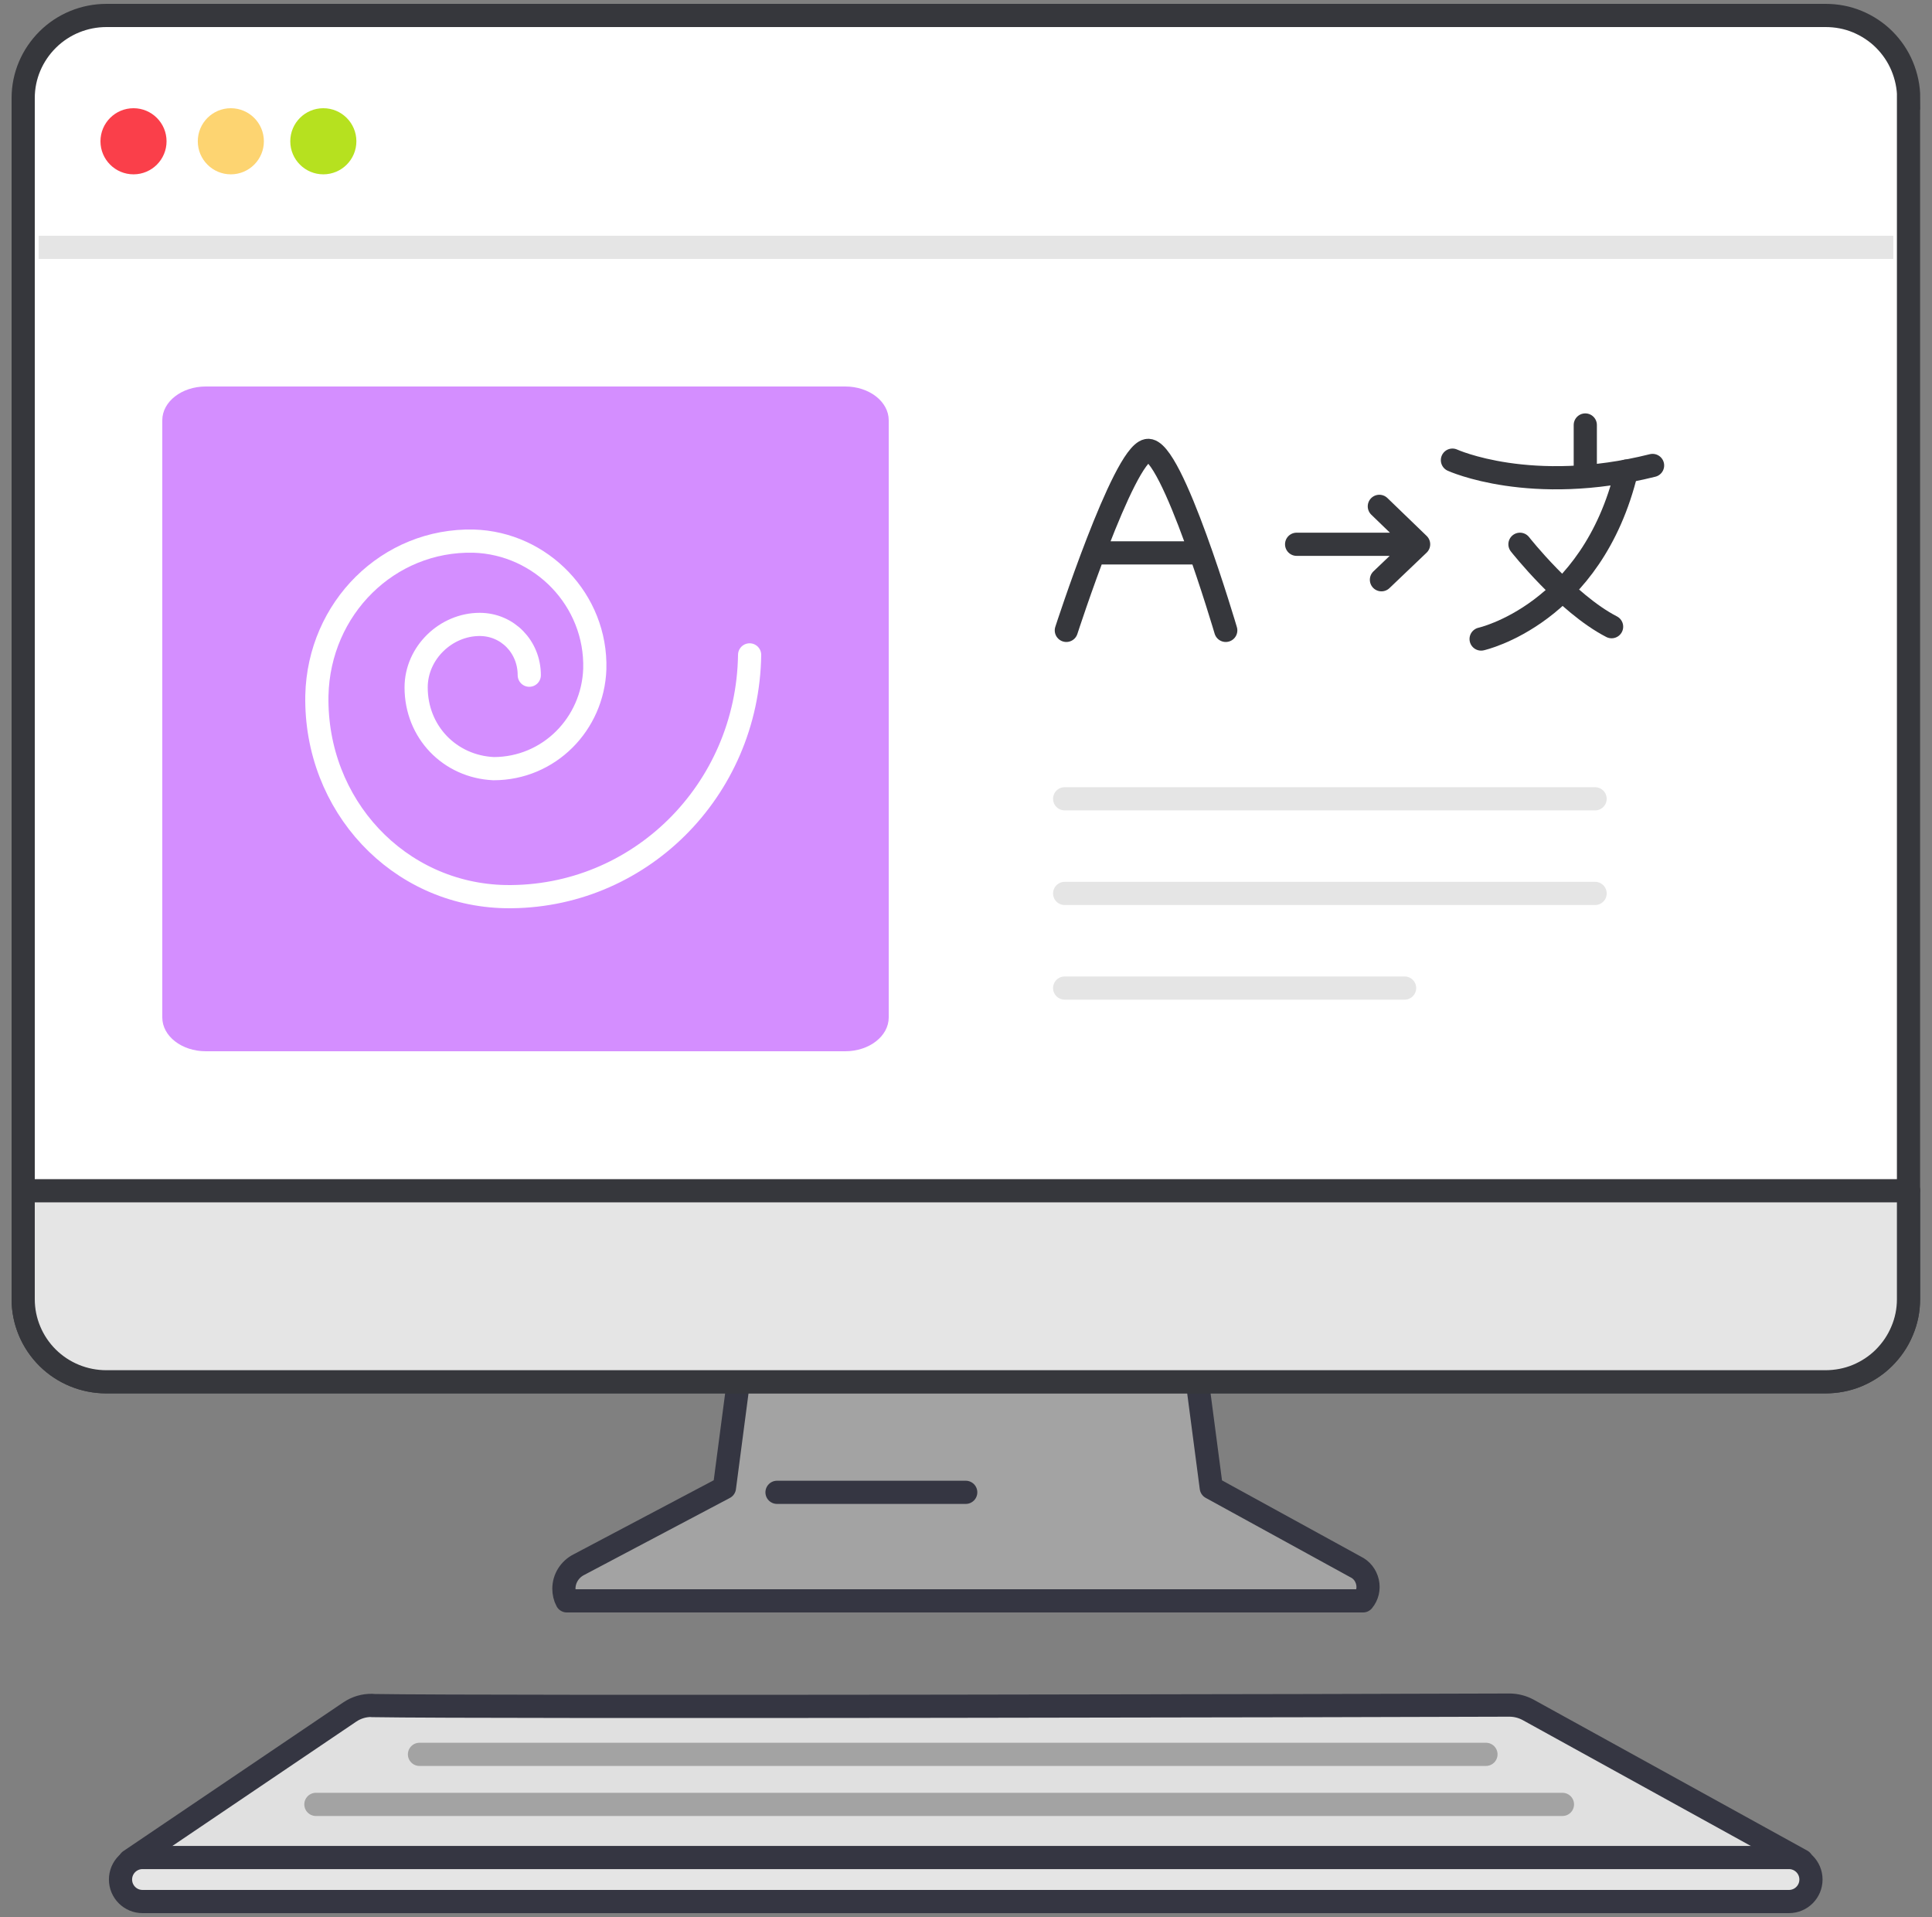
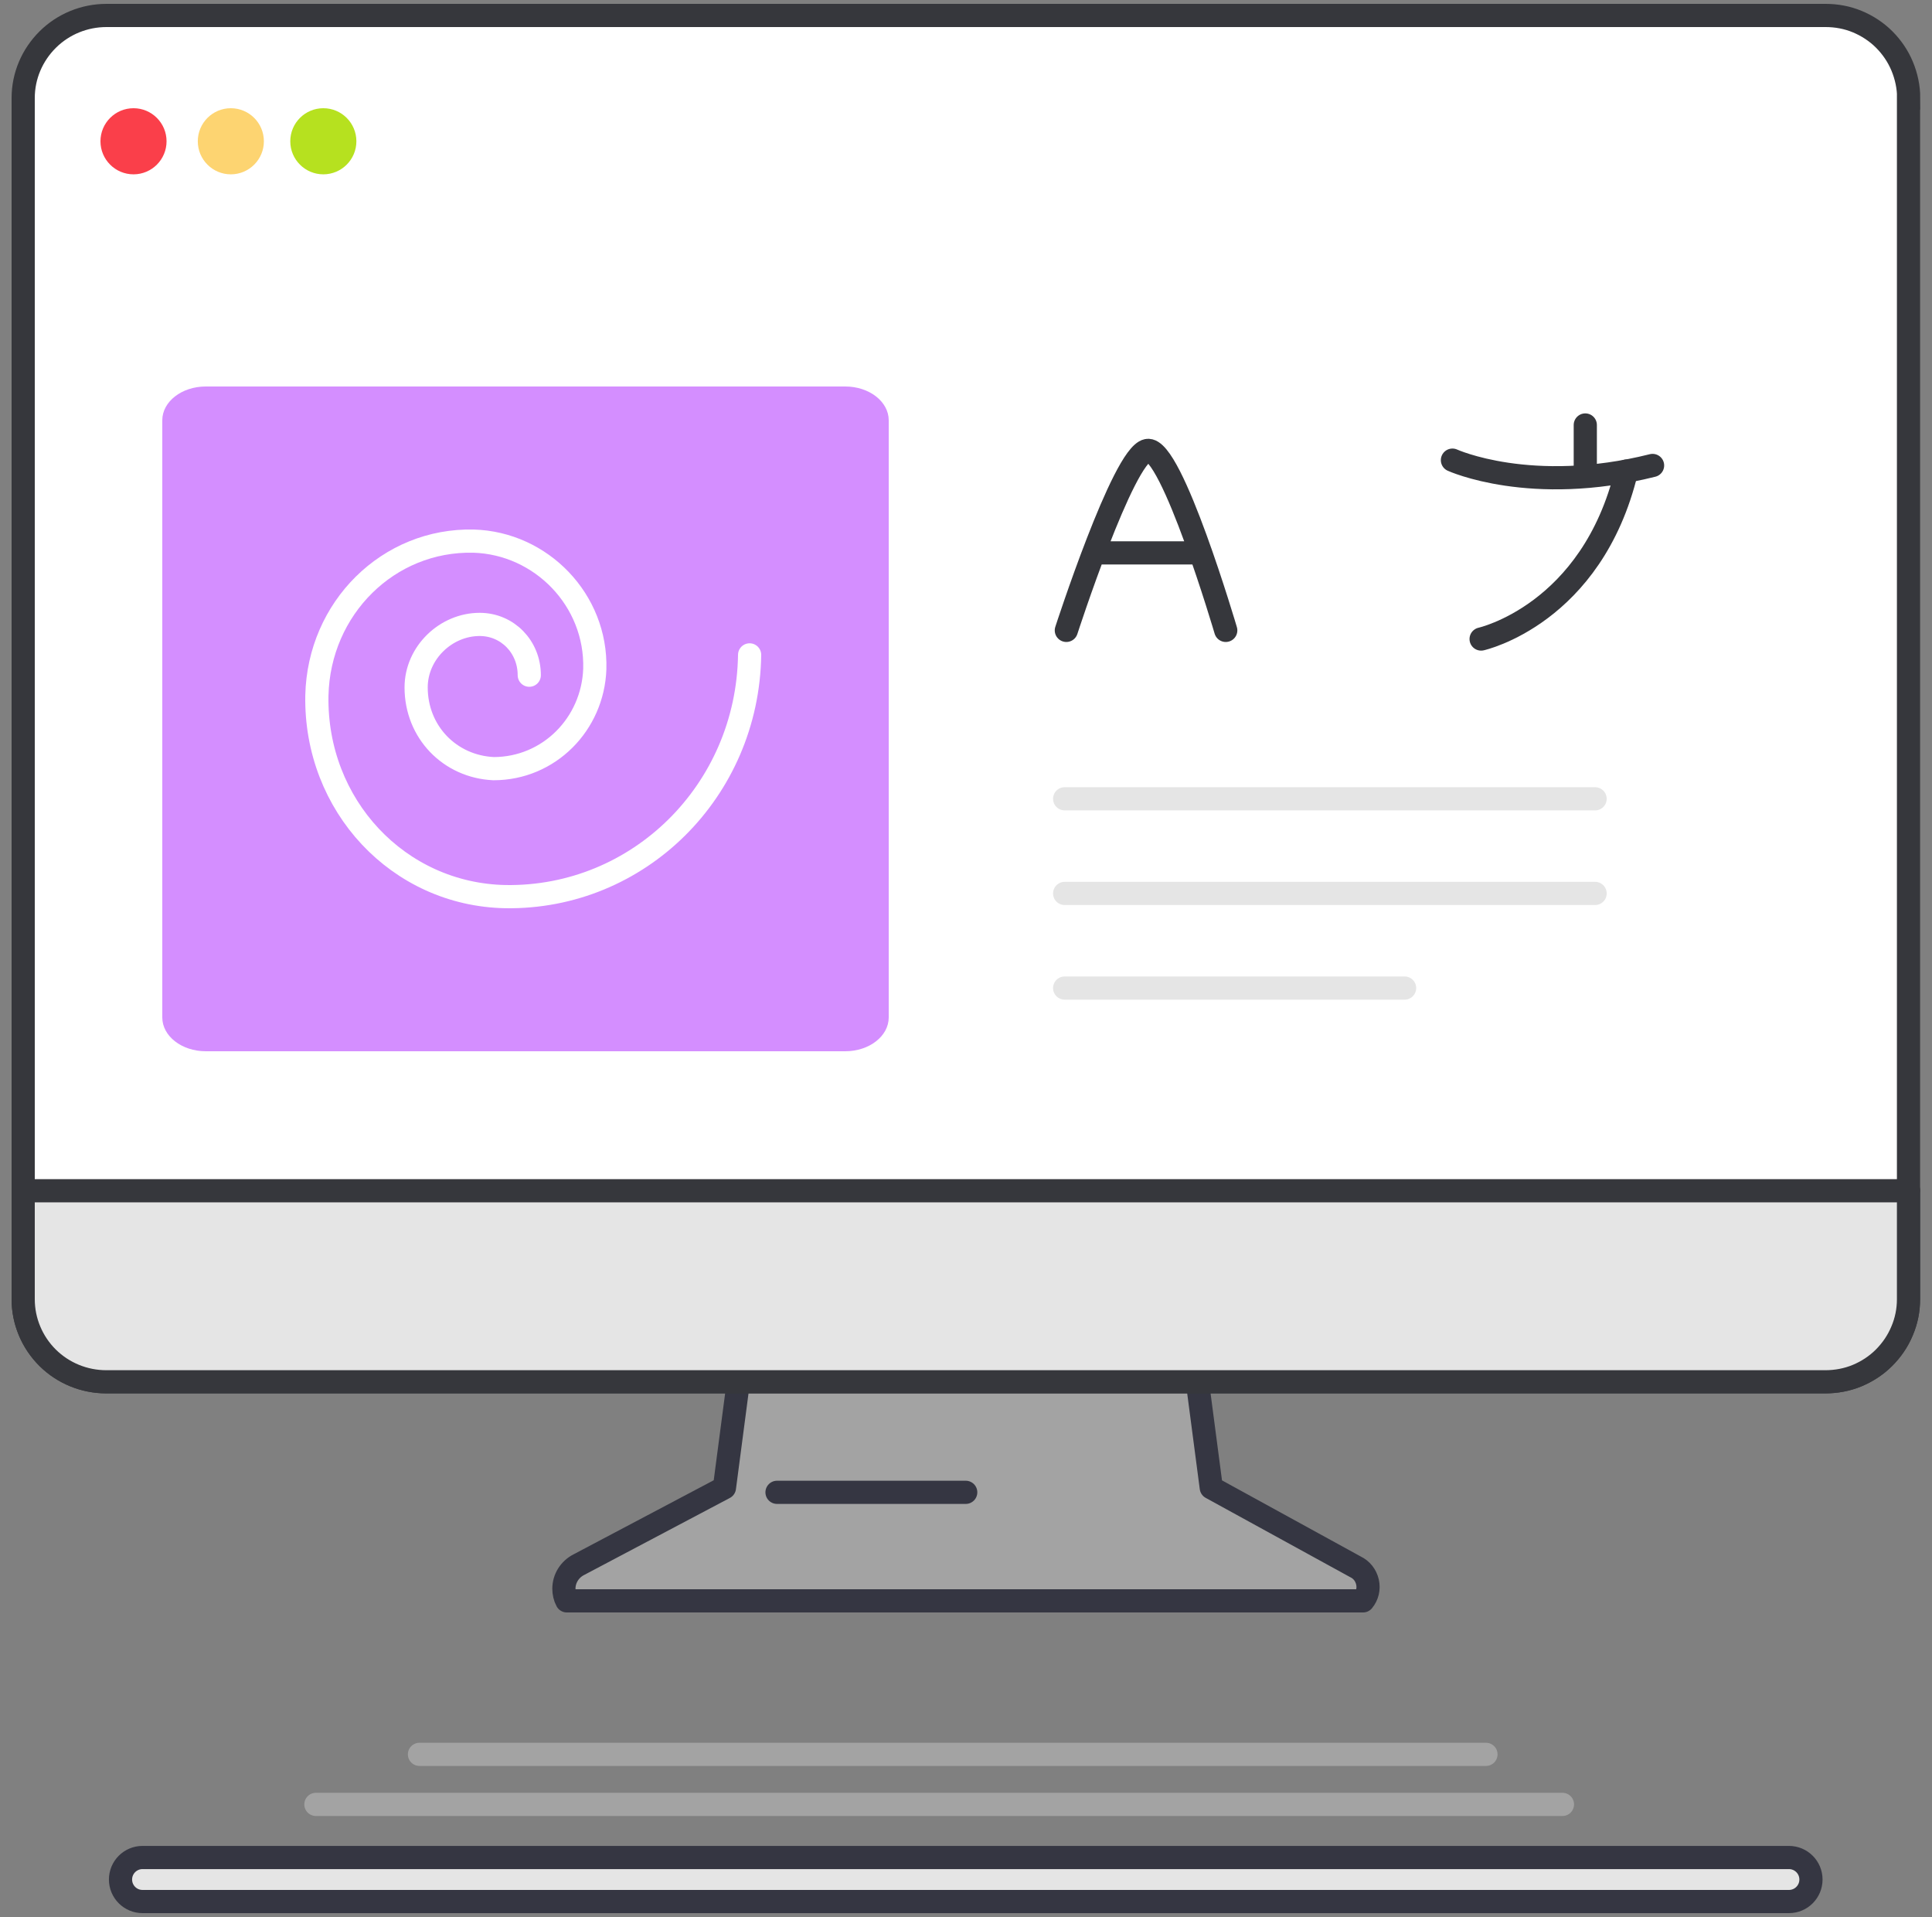
<svg xmlns="http://www.w3.org/2000/svg" width="125" height="124" viewBox="0 0 125 124" fill="none">
  <rect x="0" y="0" width="125" height="124" fill="#808080" stroke="none" />
  <path fill-rule="evenodd" clip-rule="evenodd" d="M88.168 103.551H36.674C36.544 103.312 36.484 103.033 36.484 102.764C36.484 102.107 36.863 101.509 37.45 101.21L46.871 96.231L48.524 83.644H76.716L78.369 96.231L87.7 101.35C88.099 101.539 88.377 101.898 88.477 102.336C88.576 102.774 88.467 103.212 88.188 103.551H88.168Z" fill="#A3A3A3" stroke="#353642" stroke-width="1.5" stroke-linejoin="round" />
  <path d="M50.273 96.53H62.482" stroke="#353642" stroke-width="1.5" stroke-linecap="round" stroke-linejoin="round" />
  <path d="M123.48 6.338V84.043C123.48 84.75 123.34 85.447 123.062 86.094C122.793 86.741 122.394 87.329 121.886 87.827C121.389 88.325 120.791 88.713 120.144 88.982C119.496 89.251 118.799 89.38 118.092 89.38H6.878C5.453 89.38 4.089 88.823 3.083 87.827C2.078 86.831 1.5 85.467 1.5 84.043V6.338C1.5 4.914 2.078 3.559 3.093 2.554C4.099 1.558 5.463 1 6.887 1H118.112C118.819 1 119.516 1.129 120.164 1.398C120.811 1.667 121.408 2.056 121.906 2.554C122.404 3.051 122.803 3.639 123.071 4.286C123.34 4.934 123.49 5.631 123.49 6.338H123.48Z" fill="white" stroke="#36373C" stroke-width="1.5" stroke-miterlimit="10" />
  <path d="M68.883 57.791H103.202M68.883 51.67H103.202M68.883 63.912H90.877" stroke="#E5E5E5" stroke-width="1.5" stroke-linecap="round" stroke-linejoin="round" />
-   <path d="M2.5 16H122.5" stroke="#E5E5E5" stroke-width="1.5" stroke-linejoin="round" />
  <path d="M54.687 25H13.313C11.759 25 10.5 25.979 10.5 27.187V65.813C10.5 67.021 11.759 68 13.313 68H54.687C56.241 68 57.5 67.021 57.5 65.813V27.187C57.5 25.979 56.241 25 54.687 25Z" fill="#D48EFF" />
  <path d="M48.5 42.361C48.372 51.165 41.308 58.13 32.703 57.998C25.768 57.867 20.374 52.085 20.502 44.989C20.631 39.339 25.126 34.871 30.648 35.003C35.015 35.134 38.611 38.813 38.483 43.281C38.354 46.829 35.529 49.72 31.933 49.72C29.107 49.588 26.924 47.355 26.924 44.464C26.924 42.23 28.85 40.39 31.034 40.39C32.831 40.39 34.244 41.836 34.244 43.675" stroke="white" stroke-width="1.5" stroke-linecap="round" stroke-linejoin="round" />
  <path d="M68.992 40.776C68.992 40.776 72.665 29.448 74.228 29.138C75.79 28.828 79.306 40.776 79.306 40.776M70.761 35.764H77.684M93.972 29.764C93.972 29.764 99.043 32.08 106.921 30.108" stroke="#36373C" stroke-width="1.5" stroke-linecap="round" stroke-linejoin="round" />
  <path d="M102.568 27.49V30.732M95.828 41.335C95.828 41.335 102.999 39.752 105.235 30.473" stroke="#36373C" stroke-width="1.5" stroke-linecap="round" stroke-linejoin="round" />
-   <path d="M98.341 35.206C98.341 35.206 101.34 39.026 104.27 40.537M83.891 35.206H91.784M91.784 35.206L89.243 32.753M91.784 35.206L89.379 37.501" stroke="#36373C" stroke-width="1.5" stroke-linecap="round" stroke-linejoin="round" />
  <path d="M123.48 77.023V84.043C123.48 84.75 123.34 85.447 123.062 86.095C122.793 86.742 122.394 87.329 121.896 87.827C121.398 88.325 120.801 88.714 120.154 88.983C119.506 89.251 118.799 89.381 118.102 89.381H6.878C5.453 89.381 4.089 88.823 3.083 87.827C2.078 86.832 1.5 85.467 1.5 84.043V77.023H123.49H123.48Z" fill="#E5E5E5" stroke="#36373C" stroke-width="1.5" stroke-linejoin="round" />
-   <path fill-rule="evenodd" clip-rule="evenodd" d="M24.073 110.323C31.552 110.452 90.784 110.323 97.655 110.293C98.083 110.293 98.501 110.402 98.87 110.601L116.566 120.361H8.398L22.629 110.741C23.057 110.452 23.555 110.303 24.073 110.313V110.323Z" fill="#E0E0E0" stroke="#353642" stroke-width="1.5" stroke-linejoin="round" />
  <path d="M115.755 120.152H9.221C8.434 120.152 7.797 120.789 7.797 121.576C7.797 122.362 8.434 123 9.221 123H115.745C116.532 123 117.169 122.362 117.169 121.576C117.169 120.789 116.532 120.152 115.745 120.152H115.755Z" fill="#E5E5E5" stroke="#353642" stroke-width="1.5" stroke-linejoin="round" />
  <path d="M27.14 113.479H96.141M20.438 116.716H101.09" stroke="#A3A3A3" stroke-width="1.5" stroke-linecap="round" stroke-linejoin="round" />
  <path d="M8.638 11.277C9.819 11.277 10.776 10.319 10.776 9.139C10.776 7.958 9.819 7 8.638 7C7.457 7 6.5 7.958 6.5 9.139C6.5 10.319 7.457 11.277 8.638 11.277Z" fill="#FA3F4A" />
  <path d="M14.935 11.277C16.116 11.277 17.073 10.319 17.073 9.139C17.073 7.958 16.116 7 14.935 7C13.754 7 12.797 7.958 12.797 9.139C12.797 10.319 13.754 11.277 14.935 11.277Z" fill="#FDD471" />
  <path d="M20.919 11.277C22.1 11.277 23.058 10.319 23.058 9.139C23.058 7.958 22.1 7 20.919 7C19.738 7 18.781 7.958 18.781 9.139C18.781 10.319 19.738 11.277 20.919 11.277Z" fill="#B6E11F" />
</svg>